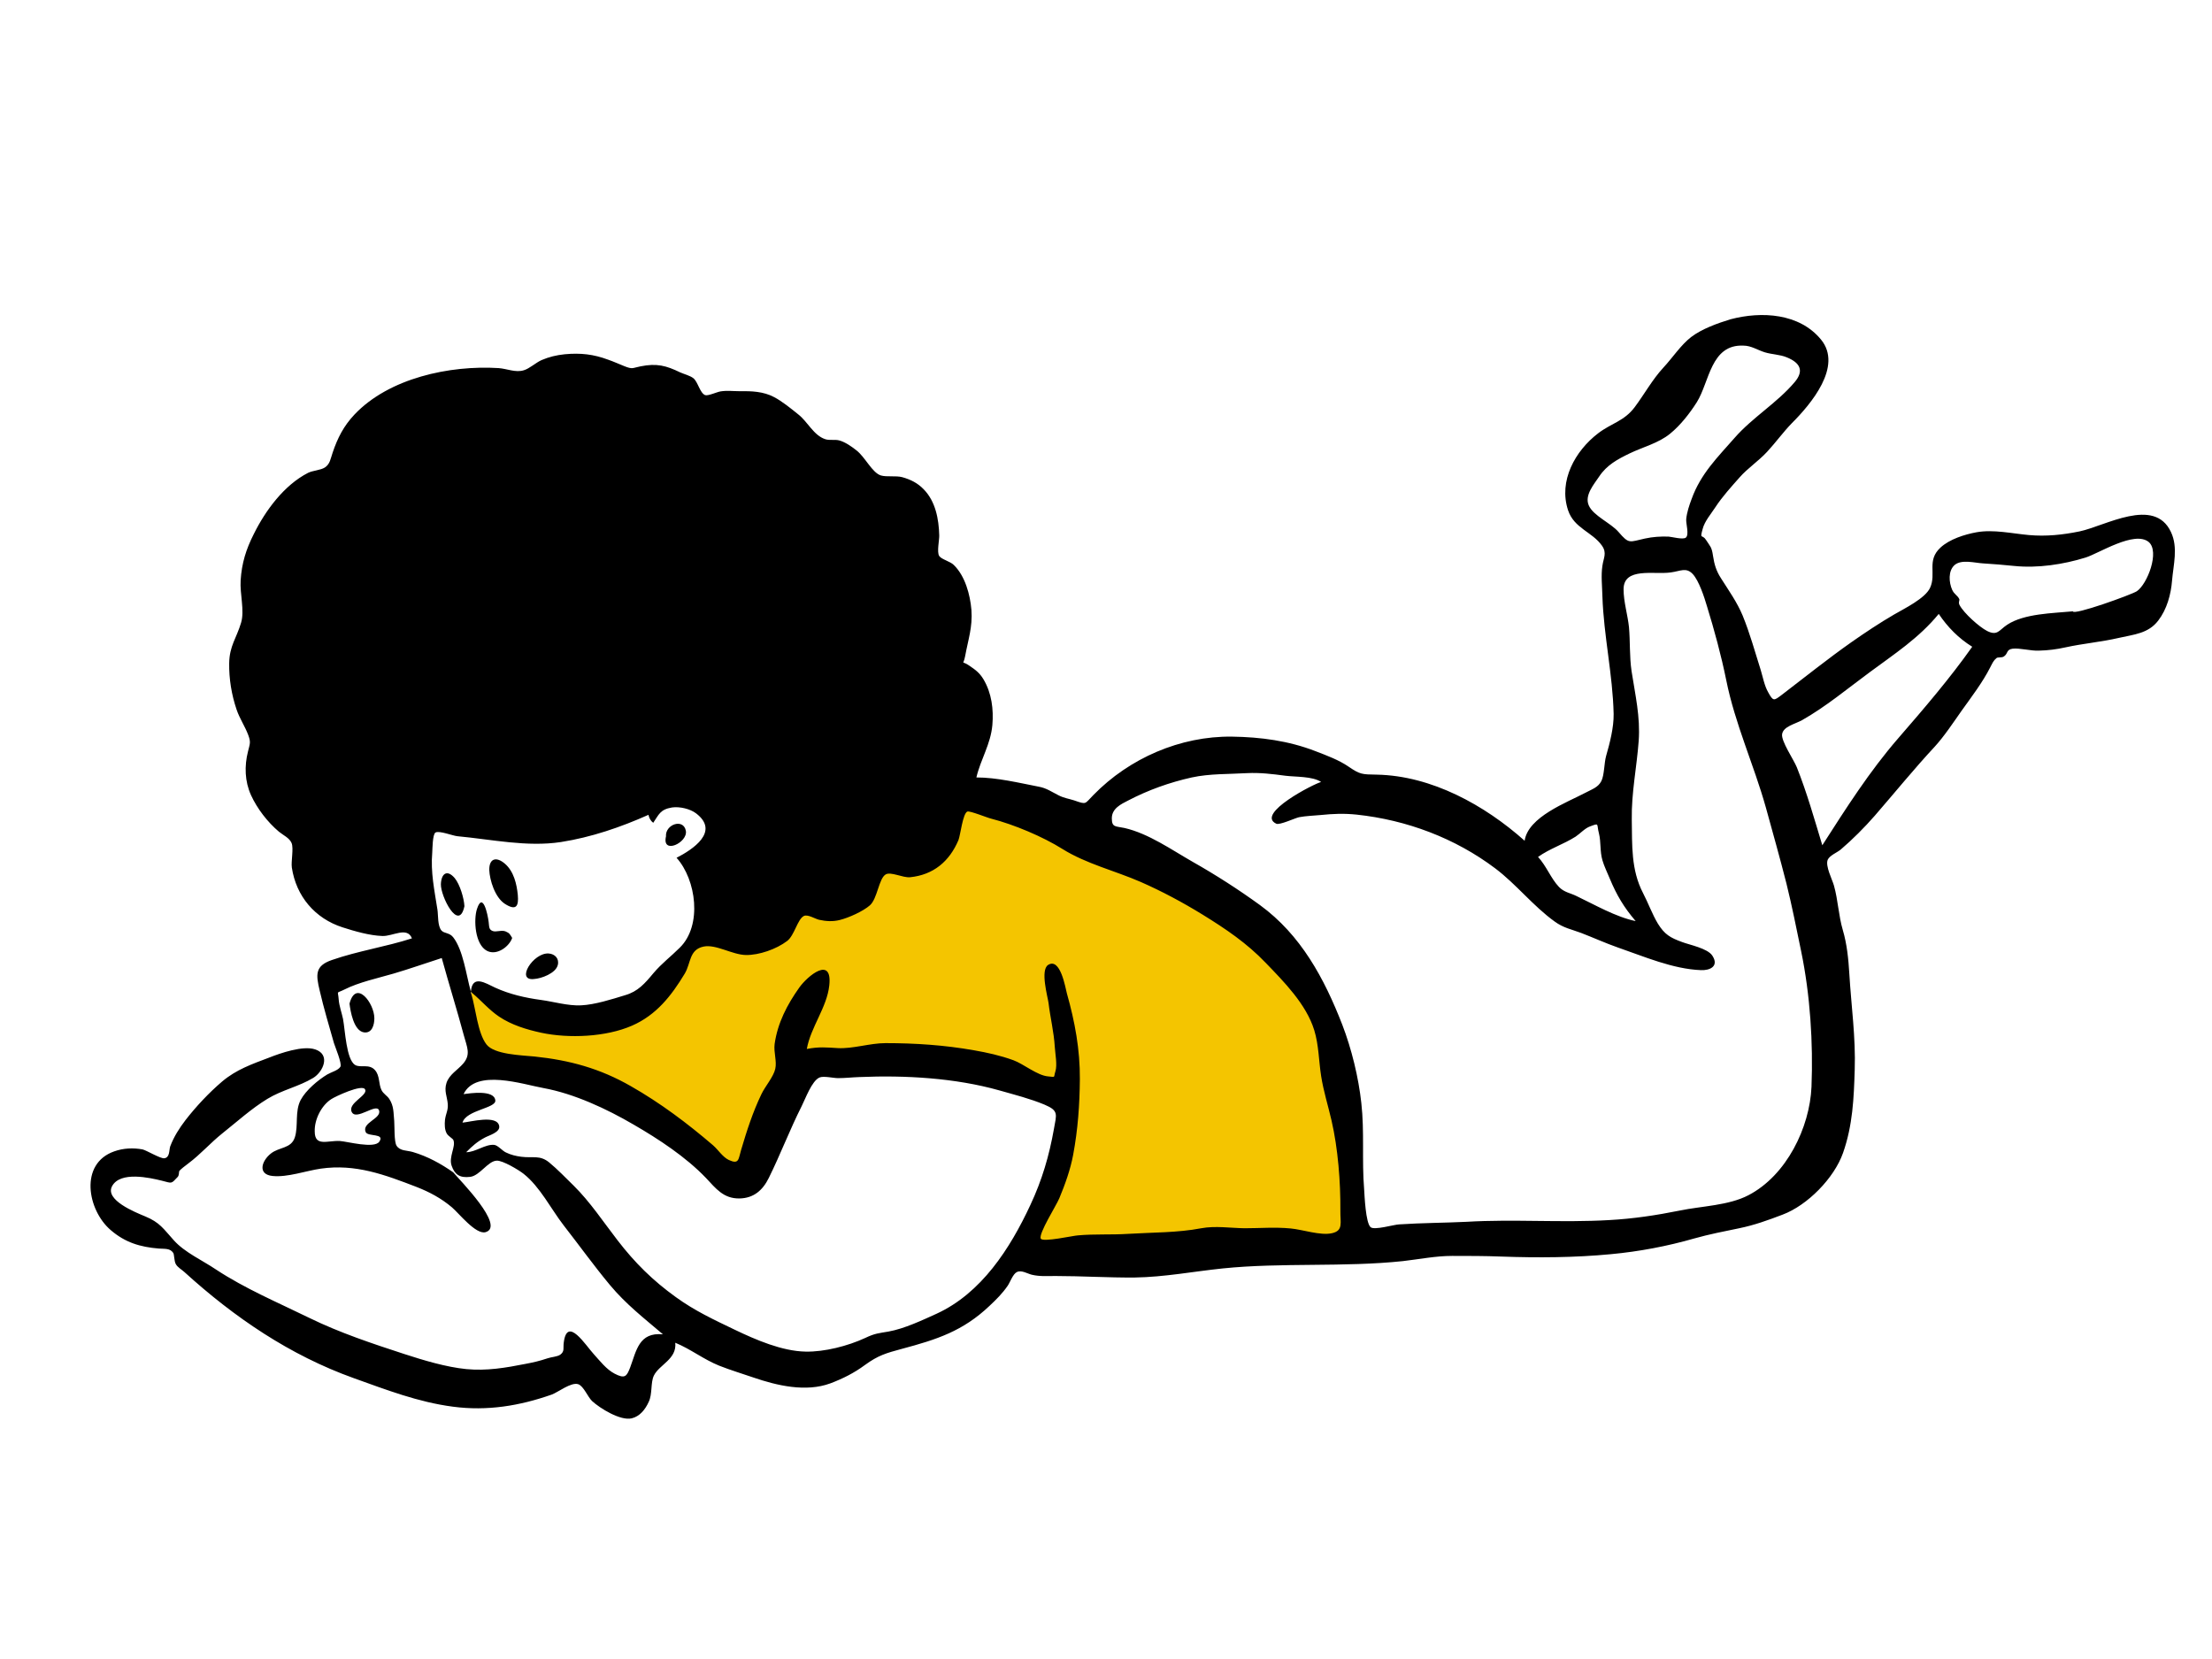
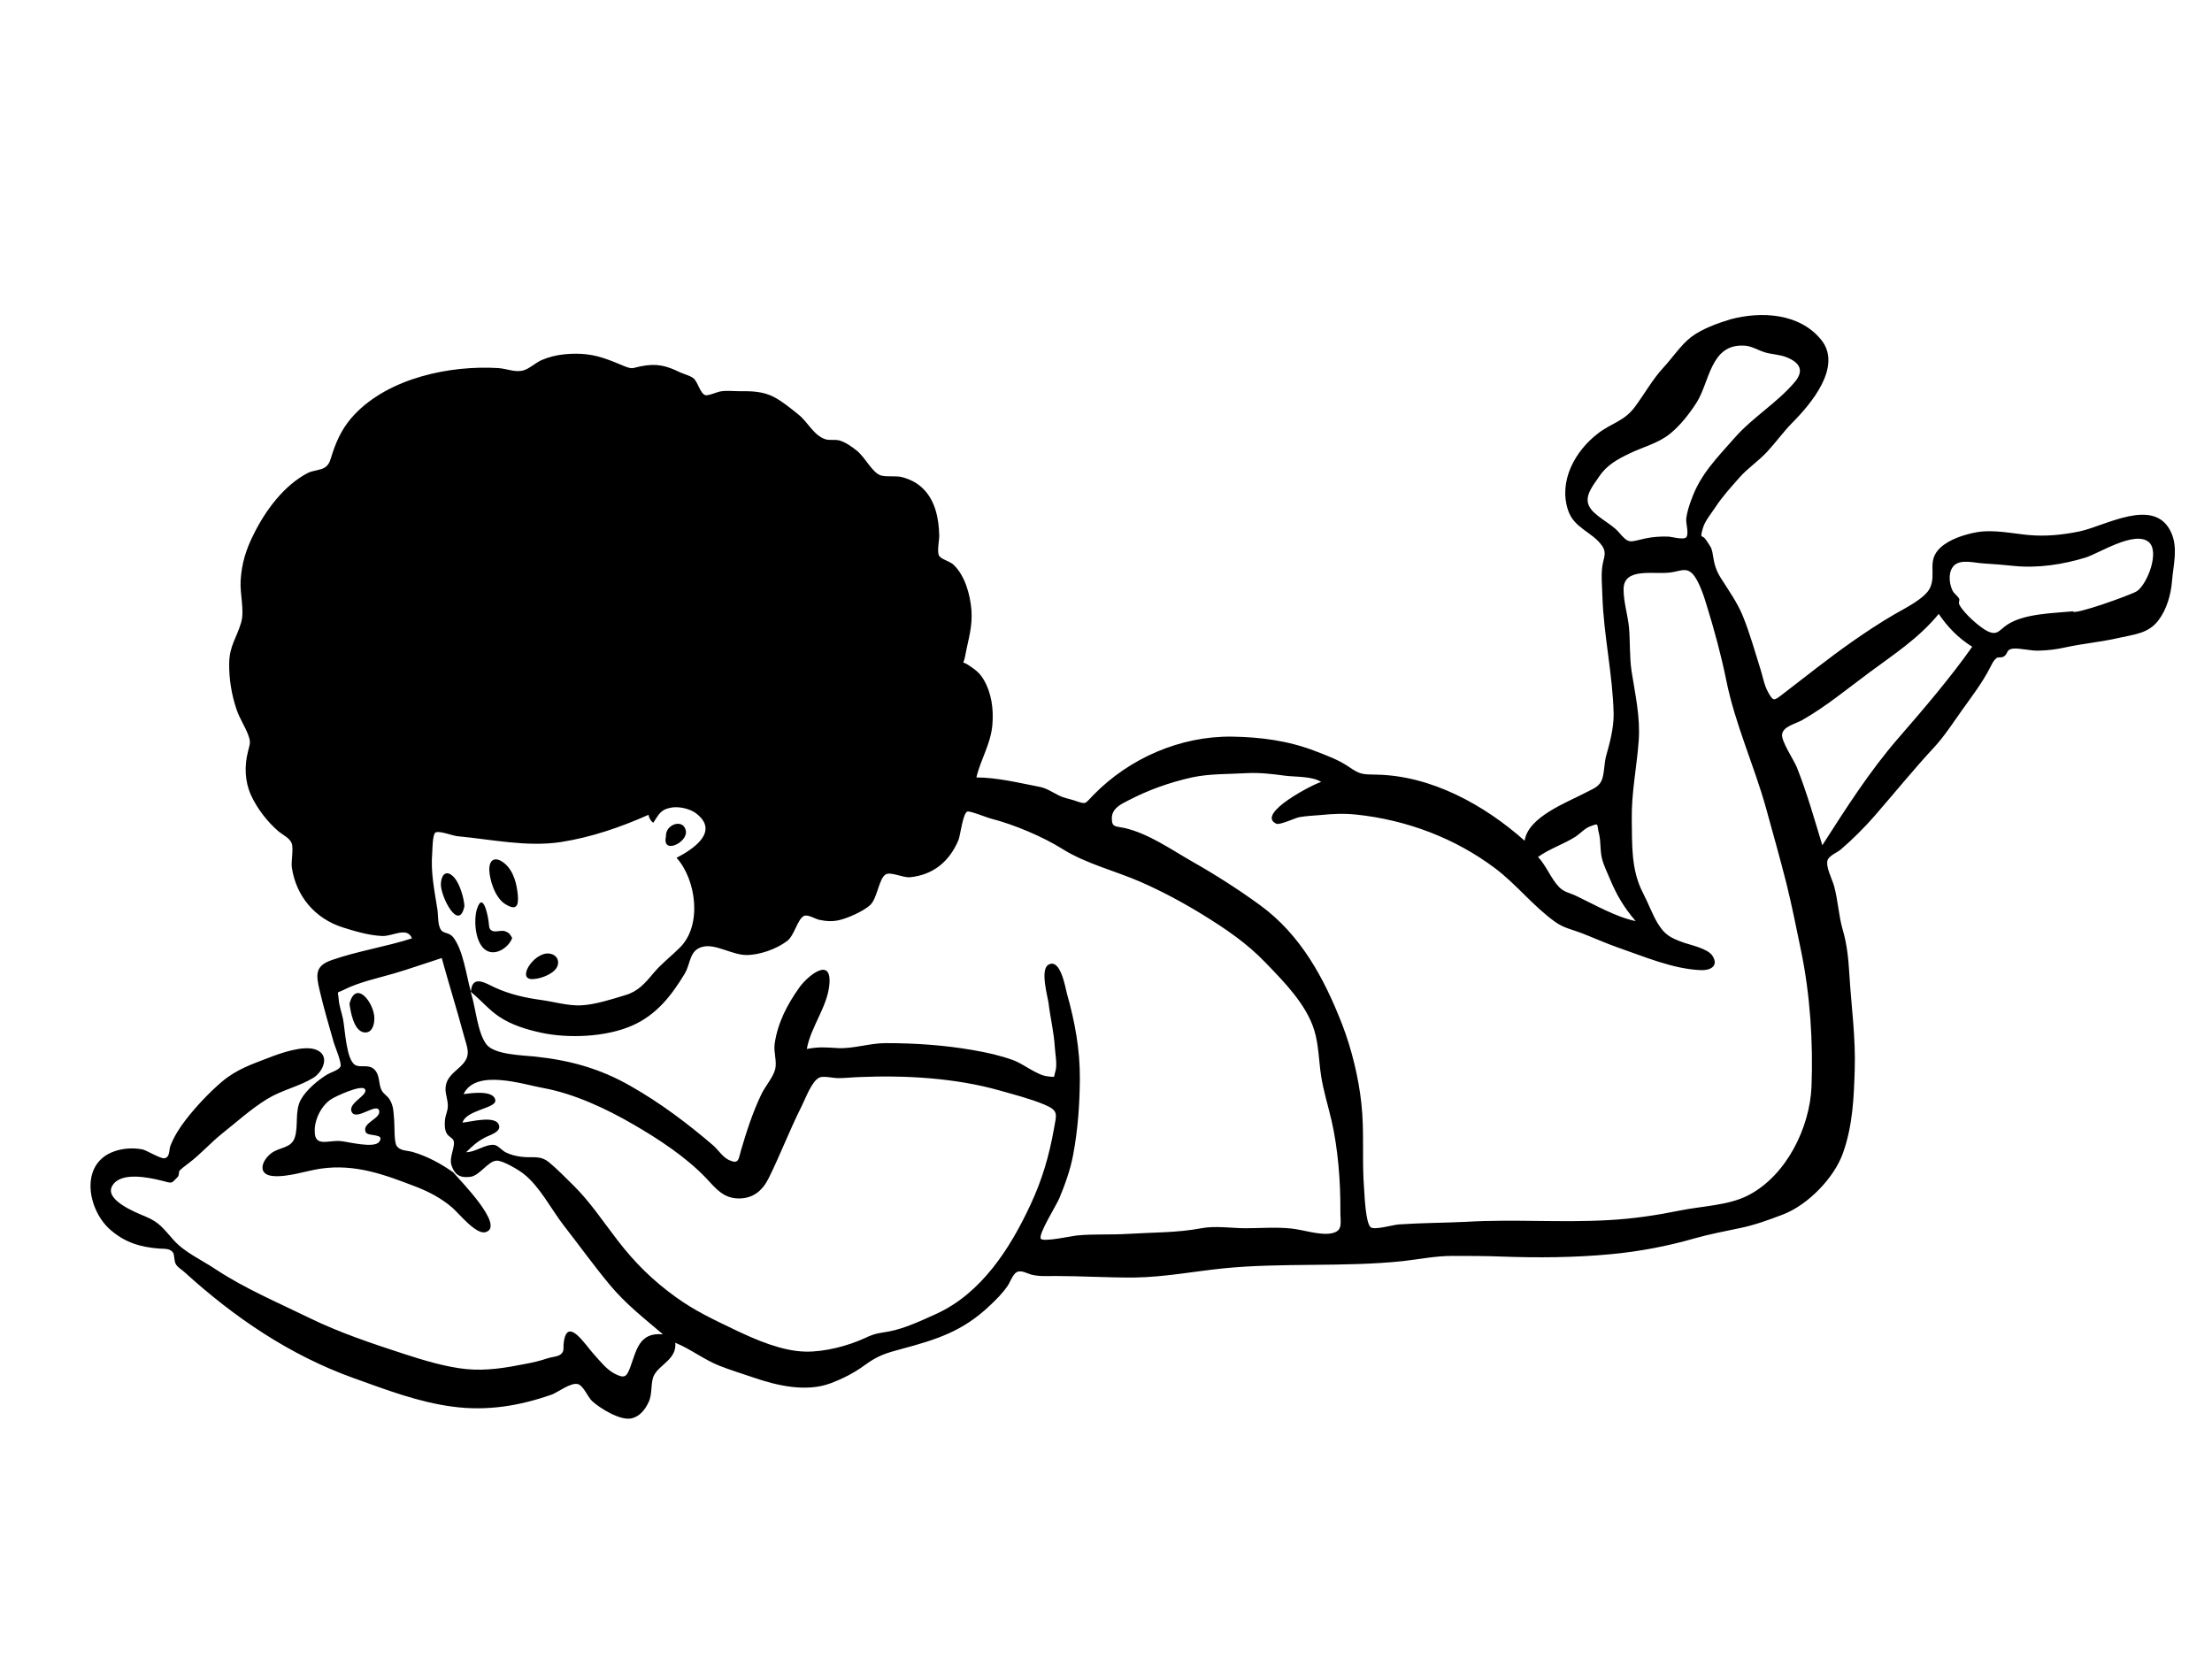
<svg xmlns="http://www.w3.org/2000/svg" version="1.1" id="Calque_1" x="0px" y="0px" viewBox="0 0 1024 768" style="enable-background:new 0 0 1024 768;" xml:space="preserve">
  <style type="text/css">
	.st0{fill-rule:evenodd;clip-rule:evenodd;fill:#F4C500;}
	.st1{fill-rule:evenodd;clip-rule:evenodd;}
</style>
  <desc>Created with Sketch.</desc>
  <g id="Illustrations_x2F_laying">
-     <polyline id="Accent" class="st0" points="218,458.5 220.6,491.2 270.3,503 308.2,520.1 338.2,546.3 352.6,534.5 370.9,493.9    391.8,489.9 467.6,497.8 493.7,505.7 484.6,550.2 475.4,583 627,573.8 621.8,497.8 590.4,428.3 466.3,368 373.5,379.8 308.2,451.9    279.4,467.6 228.5,465  " />
    <path id="Combined-Shape" class="st1" d="M843,157.2c10.2,12.4-4.8,30-13.4,38.6c-4.1,4.2-7.6,9.1-11.6,13.4   c-4,4.3-9,7.6-12.6,11.7c-3.8,4.3-8.1,9-11.3,13.9c-2,3.1-5,6.5-5.9,10.1c-1.4,5.1-0.2,2.2,1.6,5.1c1.9,3,2.6,3.1,3.2,7.3   c0.6,4,1.5,7,3.7,10.4c3.6,5.7,7.4,11,10,17.2c3.4,8.3,5.7,16.8,8.4,25.3c1,3.3,1.7,7.2,3.4,10.2c2.4,4.4,2.7,4,6.3,1.3   c10.6-8.1,21.3-16.7,32.4-24.5c6.3-4.4,12.9-8.8,19.6-12.7c4.6-2.7,14.4-7.4,16.7-12.4c3-6.6-1.7-12.6,4.8-18.6   c4.2-3.9,11.2-6.1,16.7-7.1c7.8-1.4,16.5,0.6,24.3,1.3c7.9,0.7,15.6-0.1,23.4-1.7c11.9-2.5,34.6-16.2,42.3,0.3   c3.4,7.2,1.1,15.2,0.5,22.5c-0.5,6.4-2.4,13.3-6.4,18.5c-4.6,6-11.2,6.4-18.2,8c-8.2,1.9-16.6,2.6-24.8,4.4c-4,0.9-8,1.4-12.2,1.5   c-3.7,0.2-9-1.3-12.2-0.9c-3.1,0.4-2,2.4-4.2,3.7c-0.9,0.5-2.7,0.2-3.2,0.6c-1.5,1.2-1.9,2.3-3,4.4c-3.5,6.9-8.7,13.7-13.2,20   c-3.8,5.4-8.1,11.9-12.5,16.7c-9.4,10.1-18.5,21.3-27.7,31.9c-4.7,5.4-10.4,11.1-15.8,15.7c-1.7,1.4-5.1,2.7-6,4.7   c-1.2,2.9,2.1,9.1,2.9,12c1.9,6.8,2.1,13.8,4.1,20.6c1.9,6.4,2.6,13.4,3,20.1c0.9,15.1,3,29.5,2.5,44.6c-0.4,13-0.9,25.6-5.4,38.4   c-4.1,11.7-16.5,24.3-28,28.6c-6.8,2.6-13.2,4.9-20.1,6.3c-6.8,1.4-14,2.8-20.7,4.7c-12.5,3.6-25.7,6.1-38.7,7.3   c-16.6,1.6-34,1.7-50.6,1.1c-7.6-0.3-15.3-0.3-22.8-0.3c-7.7,0-15,1.5-22.8,2.4c-27.3,2.9-56.2,0.6-83.5,3.4   c-13.5,1.4-27,4-40.7,4.2c-12.3,0.1-24.7-0.7-36.8-0.7c-3.8,0-7.1,0.3-10.9-0.6c-2-0.5-4.8-2.3-6.9-1.2c-1.8,0.9-3.1,4.7-4.2,6.3   c-2.4,3.5-5.3,6.4-8.4,9.3c-12.3,11.7-24.4,15.6-40.5,19.9c-7.4,2-11,3-17.2,7.5c-5,3.7-10.2,6.3-16,8.5c-11.4,4.2-24.8,1-35.6-2.7   c-5.2-1.8-10.6-3.4-15.9-5.5c-7.2-2.9-13.2-7.7-20.3-10.6c0.8,7.6-7.4,10.1-9.9,15.2c-1.6,3.3-0.6,8.5-2.4,12.2   c-1.6,3.5-4.1,6.7-7.9,7.6c-5.2,1.2-14.6-4.6-18.3-8c-2-1.9-3.9-6.9-6.4-7.8c-3.3-1.1-9.3,3.7-12.3,4.8   c-14.8,5.2-29.8,7.7-45.7,5.6c-16.1-2.1-30.8-7.8-45.9-13.2c-29.6-10.6-55.3-28.1-78.4-49.1c-1.3-1.2-3.2-2.2-4-3.7   c-0.8-1.3-0.7-4.5-1.2-5.2c-1.5-2.2-3.8-1.8-6.6-2c-8.7-0.7-15.7-2.8-22.4-8.6c-10.7-9.2-14.6-30.7,1.7-36.4   c4.2-1.5,8.8-1.7,13.1-0.9c1.8,0.4,8.4,4.4,10.1,4.1c2.6-0.4,2.1-3.7,2.7-5.5c1.7-4.5,4.2-8.4,7.1-12.2   c4.9-6.3,10.8-12.6,16.9-17.8c6.6-5.6,13.9-8.1,21.8-11.1c5.3-2.1,15.7-5.7,21.3-3.8c7.3,2.4,3.7,10.4-0.9,13.2   c-6.6,4-14.5,5.6-21.2,9.7c-7.4,4.5-14.1,10.6-20.9,16c-5.4,4.3-10.1,9.7-15.6,13.8c-1.5,1.1-3.9,3-4.3,3.6c-0.2,0.2,0,1.9-0.7,2.7   c-3.2,3.4-2.5,3-7.3,1.8c-5.7-1.4-19.3-4.5-23.1,2.5c-3.5,6.4,10.7,12.1,15.3,14c6.8,2.8,8.4,5.7,13.3,11.1   c5,5.6,13.3,9.3,19.5,13.5c13.5,8.9,28.7,15.3,43.2,22.4c14.1,6.9,29.2,11.9,43.9,16.7c8.9,2.9,19.5,6.1,28.8,7   c9.4,0.9,18.2-0.6,27.3-2.4c3.7-0.7,6.4-1.3,10.3-2.6c1.7-0.6,4.5-0.7,5.9-1.7c2.1-1.6,1.2-2.9,1.6-5.7c1.6-12.3,10.1,1.4,13.9,5.5   c2.9,3.2,5.8,7,9.6,9c4.8,2.5,5.6,1.3,7.2-2.8c2.9-7.7,4-16.5,15.2-15.4c-8.8-7.5-17.1-13.9-24.6-22.9   c-7.4-8.9-14.3-18.5-21.4-27.6c-5.8-7.5-10.9-17.8-18.5-23.8c-2.4-1.9-9.7-6.2-12.4-6.1c-4.1,0.1-7.8,6.9-12.3,7.5   c-4.9,0.6-7.2-1.1-8.6-5.1c-1.5-4.1,2-8.9,0.8-11.9c-0.3-0.8-2.4-1.8-3.1-3.1c-1-1.8-1-4.2-0.8-6.3c0.4-3,1.5-4.3,1.3-7.3   c-0.3-3.5-1.8-6.1-0.6-9.8c1.3-3.9,5.2-6,7.7-8.9c3.7-4.3,1.8-7.6,0.3-13.2c-3.2-11.9-6.9-23.7-10.2-35.7c-7.5,2.4-14.8,5-22.3,7.2   c-7.2,2.1-16.1,4-22.8,7.4c-4,2-2.9,0.2-2.6,4.6c0.2,2.9,1.4,6.1,2,9c1,5.3,1.5,18.8,5.6,21.3c2.5,1.5,6.5-0.7,9.2,2.4   c2.3,2.6,1.6,6.3,3,9.2c0.9,1.8,2.5,2.5,3.6,4.1c2.2,3.4,1.9,6.3,2.3,10.2c0.2,2.4-0.1,9.7,1.1,11.5c1.6,2.5,4.8,2.1,7.5,2.9   c6.8,2,13,5.4,18.7,9.4c3,3.6,24.3,25,15,27.7c-4.5,1.3-12.4-8.8-15.6-11.5c-5-4.2-10.2-7-16.3-9.4c-14.8-5.7-28.3-10.8-44.4-8.5   c-6.9,1-15.4,4.1-22.3,3.4c-7-0.7-5.2-6.9-0.8-10.4c3.9-3.1,9.4-2.2,11.1-7.5c1.7-5.3-0.1-12,2.7-17.3c2.4-4.5,8-9.2,12.3-11.8   c1.9-1.1,5.1-1.9,6.1-3.6c0.8-1.4-2.5-9.3-3-10.9c-2.3-8.1-4.7-16.1-6.6-24.3c-1.8-7.5-2.2-11.5,5.7-14.2c12.1-4.2,24.9-6.1,37-10   c-2.2-5.6-8.9-0.9-13.7-1.1c-5.9-0.2-12.8-2.2-18.4-4c-12.8-4.1-21.5-14.4-23.5-27.7c-0.4-2.9,0.9-8.8-0.1-11.3   c-1-2.4-3.8-3.6-5.9-5.3c-5.3-4.5-10-10.6-12.9-16.9c-2.9-6.4-3.1-13.5-1.4-20.2c0.9-3.7,1.4-4.2,0.1-7.7c-1.5-4-4-7.6-5.4-11.8   c-2.3-6.8-3.5-14.1-3.4-21.3c0.1-8.1,3.4-11.7,5.5-18.8c1.7-5.6-0.6-13.4-0.2-19.6c0.5-8,2.5-14.4,6.1-21.5   c5.4-10.9,14-22.6,25.1-28.3c2.2-1.1,5.8-1.2,7.8-2.5c2.4-1.6,2.6-4,3.6-6.9c2.3-6.8,5.1-12.3,10.1-17.6   c16-16.9,44.1-22.9,66.7-21.5c4,0.3,7.9,2.2,11.7,1c2.7-0.8,5.5-3.5,8.2-4.7c3.5-1.5,6.9-2.3,10.7-2.7c7.4-0.7,13.4,0,20.1,2.5   c2.6,0.9,5,2,7.5,3c4,1.6,3.8,0.8,7.5,0.1c7.5-1.5,11.8-0.4,18.4,2.8c1.8,0.8,4.6,1.5,6.1,2.7c2.1,1.7,3,6.8,5.4,7.8   c1.3,0.5,5.4-1.4,7.1-1.7c3-0.5,6-0.1,9-0.1c5.3-0.1,10.9,0.1,15.8,2.7c3.7,1.9,8.1,5.5,11.2,8c4.4,3.4,7.1,9.7,12.5,11.5   c2.1,0.7,4.4,0,6.6,0.6c2.8,0.8,5.6,2.8,7.9,4.6c4,3.1,7.3,10.4,11.3,11.6c2.7,0.8,6.9,0,9.9,0.8c3.9,1.1,7.1,2.7,9.9,5.6   c5.5,5.6,7,13.8,7.2,21.3c0.1,2-1.2,7.8,0,9.6c1.1,1.6,5.2,2.5,6.8,4.2c5.2,5.1,7.5,13.7,8.1,20.7c0.6,8-1.5,13.7-2.9,21.4   c-0.9,4.8-2,1.7,2,4.5c2.8,1.9,4.7,3.3,6.5,6.3c3.8,6.4,4.7,13.9,4.1,21.1c-0.8,9-5.4,15.8-7.4,24.3c9.5,0,19.7,2.5,29,4.3   c3.4,0.6,6.1,2.5,9.1,4c2.6,1.3,4.6,1.5,7.1,2.3c6,2.1,4.8,1.7,9-2.5c16.6-17,40.2-27.3,64.1-27c13.3,0.2,26.2,1.9,38.6,6.7   c5.2,2,10.9,4.1,15.4,7.2c5.3,3.6,6.1,3.6,13.1,3.7c25.3,0.5,49.9,14.1,68.4,30.6c1.6-11.1,19.6-17.7,28.3-22.3   c3-1.6,5.7-2.4,7.2-5.3c1.4-2.7,1.3-8.4,2.2-11.6c1.7-5.9,3.6-13.2,3.5-19.5c-0.4-18.2-4.6-36.2-5.2-54.4c-0.1-4.6-0.7-9.7,0-14.2   c0.5-3.6,2.2-5.9-0.2-9.3c-4.5-6.4-12.9-8-15.7-16.4c-4.5-13.6,3.3-27.5,13.9-35.6c6.1-4.7,12.1-5.6,17-12.2   c4.4-5.9,8.2-12.8,13.2-18.2c4.2-4.5,8.1-10.5,12.9-14.2c5-3.8,12.3-6.4,18.2-8.2C815.5,144,833,145,843,157.2z M397.9,498.6   c-3.3,0.1-6.6,0.5-10,0.5c-2,0-6.7-1.1-8.5-0.3c-3.6,1.5-6.6,10-8.3,13.3c-5.5,10.9-9.8,22.3-15.2,33.2c-2.8,5.7-7,9.4-13.6,9.5   c-7.4,0.1-10.9-4.6-15.5-9.5c-9.3-9.7-21.9-18-33.5-24.7c-12.5-7.3-27.5-14.3-41.7-16.9c-9.5-1.7-31.3-9.1-37,2.8   c3-0.4,14.2-2.1,14.7,2.9c0.4,3.7-13.5,4.4-15.2,10.3c3.6-0.3,16.1-3.8,17,1.6c0.5,2.9-4.8,4.3-6.6,5.3c-3.6,1.9-5.8,3.9-8.7,6.8   c4.4,0,8.8-3.8,13-3.4c1.7,0.2,3.8,2.8,5.4,3.5c2.2,1.1,4.7,1.7,7.1,2c5.4,0.7,8.6-0.9,12.9,2.6c3.8,3.1,7.8,7.3,11.4,10.8   c7.6,7.5,13.8,16.9,20.3,25.3c8,10.4,16.3,18.6,27,26.3c8.7,6.3,17.5,10.4,27.3,15.1c9.6,4.6,21.8,9.9,32.7,10.1   c8.7,0.2,19.6-2.6,27.6-6.3c4.6-2.2,6.3-2.2,10.9-3c7.2-1.3,15.5-5.2,22.1-8.2c20.8-9.5,34.1-30.2,43.5-50.4   c5.4-11.5,8.7-22.8,10.9-35.2c1.2-6.8,2.3-8.4-4.3-11.2c-6.7-2.8-13.9-4.6-20.9-6.6C442.2,499,419,497.7,397.9,498.6z M447.8,375.7   c-2.1,0.9-3.2,10.9-4.1,13.2c-4.2,9.9-11.6,16.1-22.4,17.2c-3.4,0.3-8.9-2.7-11.3-1.3c-3.2,1.9-3.8,11.2-7.3,14.3   c-3.2,2.8-9.9,5.8-14,6.8c-3.2,0.8-6.3,0.6-9.5-0.1c-1.8-0.4-5.2-2.6-7-1.8c-3,1.4-4.4,9-7.8,11.6c-5,3.8-13,6.6-19.1,6.5   c-6.3-0.1-13.9-5.1-19.6-3.9c-6.7,1.4-5.8,7.6-8.7,12.5c-6.2,10.3-13.2,19.2-24.4,24.1c-12.1,5.3-29.3,6-42,3.3   c-6.9-1.5-13.8-3.6-19.6-7.5c-4.6-3.1-8.1-7.3-12.4-10.9l-0.7-0.6l0,0.1c0.1,0.3,0.2,0.7,0.3,1c2,6.5,2.9,18,7,23.3   c3.6,4.7,16.2,5,22.3,5.6c16.2,1.7,30.2,5.5,44.5,13.7c13.7,7.8,26.2,17.2,38.1,27.4c2.4,2.1,4.4,5.4,7.3,6.8   c4.8,2.2,4.4-0.4,5.7-4.7c2.6-8.8,5.4-17.5,9.4-25.8c1.7-3.6,5.6-8,6.4-11.7c0.8-3.6-0.8-7.6-0.3-11.5c1.4-9.8,5.8-18.2,11.4-26.1   c3.9-5.5,15.4-14.9,13.9-1c-1.1,10.2-8.6,19.3-10.4,29.4c5.7-1.1,9.2-0.7,14.3-0.4c7,0.4,14.9-2.3,22.1-2.3   c13.8,0,27.3,0.9,40.9,3.3c6.3,1.1,12.2,2.4,18.3,4.6c4.7,1.7,11.1,7.1,16.1,7.5c3.7,0.3,2.4,0.8,3.4-2.4c0.9-2.9-0.1-8.1-0.3-11.2   c-0.4-6.9-2.1-13.6-2.9-20.4c-0.4-2.9-3.9-15.2-0.2-17.6c5.7-3.6,8,10.6,8.7,13.2c3.7,13.1,6.1,26,6,39.7   c-0.1,11.8-0.9,23.2-3.1,35c-1.3,6.9-3.7,13.6-6.4,20.1c-1.4,3.4-9.7,16.4-8.6,18.7c0.9,1.8,15.1-1.4,17.2-1.5   c7.7-0.7,15.5-0.2,23.2-0.7c11.4-0.7,23-0.5,33.9-2.6c6.5-1.2,13.5-0.1,20,0c7.2,0,14.2-0.6,21.4,0.1c5.5,0.5,13.8,3.4,19.1,2.2   c5.4-1.2,3.8-4.9,3.9-10.4c0.1-13.4-1.1-28.8-4.1-41.8c-1.6-6.9-3.7-13.5-4.8-20.5c-1.1-7-1.1-14.5-3.2-21.3   c-3.7-12-14-22.4-22.5-31.2c-8.7-9.1-18.5-15.7-29.2-22.3c-9.1-5.6-18.8-10.8-28.6-15.1c-11.9-5.2-25.3-8.4-36.3-15.3   c-9.1-5.7-22.4-11.3-32.9-14C457.4,378.7,448.9,375.2,447.8,375.7z M773.4,265c-7.6,1.1-21.8-2.6-21.8,7.8c0,5.8,1.9,11.8,2.5,17.5   c0.6,6.8,0.2,13.6,1.2,20.4c1.7,11,4.1,21.1,3.3,32.3c-0.9,12.2-3.4,24-3.2,36.4c0.2,11.8-0.4,23.2,5.2,34   c2.4,4.6,4.3,9.9,6.9,14.2c3.1,5,5.7,6.5,11.2,8.5c3.4,1.3,11.8,2.9,14,6.3c3.2,4.9-1.1,6.9-5.3,6.7c-13-0.5-26.3-6.3-38.5-10.5   c-5.7-2-11.2-4.5-16.9-6.7c-4.5-1.7-8.2-2.3-12.3-5.3c-10-7.2-17.7-17.2-27.5-24.6c-18.6-14-40.9-22.4-64.2-24.9   c-6-0.6-10.7-0.4-16.7,0.2c-3.3,0.3-6.6,0.4-9.9,1c-1.9,0.4-9.1,3.8-10.6,3c-9.7-4.6,17.7-18.6,20.8-19.3c-3.9-2.7-12-2.3-16.6-2.9   c-6-0.8-11.7-1.5-17.7-1.2c-8.4,0.5-17.3,0.2-25.6,2c-10.3,2.3-20.1,5.8-29.5,10.7c-3.1,1.6-7.5,3.6-7.5,8.2c0,4.3,1.7,3.6,5.9,4.5   c11.2,2.6,21.6,10,31.6,15.7c10.6,6,21.2,12.8,31.1,20c18.9,13.8,29.7,33.8,38.1,55.4c4.3,11.2,7.5,24.3,8.8,36.2   c1.5,13.3,0.2,26.6,1.3,39.9c0.2,3.1,0.7,15.6,3,17.6c1.8,1.5,10.7-1.2,13.2-1.3c10.5-0.7,21-0.7,31.3-1.2c21.7-1.3,44,0.5,66-0.8   c11-0.6,21.7-2.2,32.6-4.4c10.1-2.1,22.6-2.3,31.8-7.1c17.7-9.2,28.4-31.4,29.2-50.2c0.8-20.4-0.6-42.5-4.8-62.8   c-2.2-10.6-4.2-20.8-6.8-31.3c-3-11.8-6.3-23.5-9.5-35.1c-5.6-20-14.3-38.7-18.4-59.2c-2.3-11.3-5.5-23.1-8.9-34.1   c-1.2-4.1-3.7-11.8-6.6-14.9C780.5,262.5,778,264.4,773.4,265z M153.4,508.8c-4.6,2.9-7.9,9.5-7.7,15c0,7.2,6,4.1,11.6,4.4   c3.4,0.2,16,3.7,18.3,0.3c2.7-4-5.3-2.2-6.3-4.4c-2-4.4,7.3-6.2,6.2-10c-1.1-3.8-10.7,5-12.7,0.6c-1.9-4.1,7.7-7.6,6.2-10.4   C167.7,501.7,155,507.7,153.4,508.8z M173.3,471.4c0,3.1-1.1,7.1-4.9,6.5c-4.7-0.8-6.2-9.9-6.6-13.3   C164.8,453.2,173.3,464.4,173.3,471.4z M311.1,373.8c-5.5,0.9-6.1,3.3-8.7,7.1c-1.2-0.9-1.9-2.2-2.2-3.7   c-13,5.8-26.5,10.4-40.5,12.6c-15.7,2.4-32-1.2-48-2.7c-2.1-0.2-8.4-2.7-10.1-1.7c-1.4,0.8-1.4,7.9-1.5,9.2   c-0.8,9.3,1,17.4,2.4,26.5c0.4,2.4,0,7.6,1.9,9.7c1.3,1.4,3.7,0.9,5.4,3.1c4.6,5.9,6,17.3,8.1,24.9l0.1,0.2l0-0.1   c0.7-7.8,6.7-3.8,11.2-1.7c6.8,3.1,13.9,4.7,21.2,5.7c5.9,0.8,12.6,2.8,18.6,2.5c6.4-0.3,14.2-2.8,20.4-4.7   c5.9-1.7,9.1-5.4,13.1-10.2c3.9-4.6,8.1-7.7,12.2-11.8c10.5-10.3,7.6-31.5-1.5-41.6c7.4-3.8,20.2-12.1,9-20.6   C319.4,374.4,314.6,373.3,311.1,373.8z M218,459l0,0.1l0.1,0.1L218,459z M254,441.4c2.9,0.2,5,2.4,4.2,5.4c-1,3.8-7.6,6.2-10.9,6.4   C238.5,454.3,246.8,440.9,254,441.4z M226.2,426.7c0.3,2.2,0,3.6,1.9,4.3c1.5,0.6,4.2-0.6,6,0.2c1.8,0.8,1.9,1.2,3,3   c-1.3,3.9-7,8.3-11.6,6c-5.7-2.9-6.3-14.5-4.7-19.4C223.5,412.5,225.8,423.4,226.2,426.7z M736,382.6c-2.4,0.9-4.5,3.3-6.6,4.7   c-5.7,3.6-11.9,5.5-17.4,9.4c3.9,4.2,5.9,9.9,9.7,13.9c2.4,2.5,5.3,2.8,8.1,4.2c8.4,4,18.2,9.7,27.4,11.6c-5.4-6.3-8.8-12-12-19.7   c-1.1-2.7-2.6-5.7-3.4-8.5c-1.2-4.1-0.6-8.4-1.6-12.4C739,381.3,740.6,380.9,736,382.6z M210.5,406.5c2.4,2.9,4.3,9.3,4.5,13   c-2.6,12.3-11.1-4.7-10.9-10.2C204.3,404.3,207,402.4,210.5,406.5z M233.7,399.8c4.2,3.6,5.5,9.5,6,14.4c0.5,5.3-0.7,7.6-6,4.2   c-4.6-3-7-11-7.2-15.6C226.4,397.4,229.7,396.4,233.7,399.8z M317.5,384.6c1,5.5-11.2,11.2-9.2,2.6   C307.9,381.6,316.4,378.7,317.5,384.6z M897.5,284.2c-9.3,11.3-20.5,18.5-32.1,27.1c-10.3,7.6-20.1,15.8-31.2,22.1   c-3.3,1.8-8.6,2.9-9.2,6.4c-0.6,3.2,5.4,11.9,6.8,15.4c4.7,11.8,8.1,23.9,11.8,36.1c10.9-17,21.9-34.3,35.2-49.6   c11.8-13.6,23.9-27.7,34.2-42.3C906.7,295.5,901.6,290.3,897.5,284.2z M965.5,258.1c-10.3,3.2-22.2,5-33,3.9   c-4.9-0.5-9.7-0.9-14.6-1.2c-3.7-0.2-9.9-2-13.1,0.8c-3,2.7-2.6,8-1.1,11.4c1,2.2,2.4,2.5,3.3,4.3c0.3,0.6-0.6,1.6,0.2,2.9   c2,3.7,9,10,12.7,11.9c4.8,2.4,5.5-0.4,9.3-2.9c7.9-5.2,21.1-5.3,30.4-6.2c0.2,2,26.9-7.6,29.6-9.3c4.9-3.3,10.7-18.4,5.5-22.8   C988.1,245.5,971.6,256.2,965.5,258.1z M785.5,186.2c-3.3,5.2-7.6,10.7-12.4,14.6c-5.4,4.4-12.5,6.1-18.7,9.1   c-5.6,2.7-10.6,5.4-14.1,10.7c-2.4,3.6-6.9,8.7-4.8,13.4c2.1,4.8,10.2,8.1,13.8,12.3c4.9,5.7,4.9,4.6,12.2,3   c3.7-0.8,7.1-1,10.9-0.9c1.5,0.1,6.6,1.5,8,0.5c1.7-1.3,0-6.6,0.2-8.6c0.3-3.1,1.4-6.4,2.5-9.3c4.2-11.7,12.1-19.4,19.9-28.3   c8.3-9.5,19.7-16.2,27.8-25.8c4.5-5.3,2.5-9-3.7-11.5c-3.1-1.3-6.8-1.3-10.1-2.3c-3.3-1-6.3-3.1-9.9-3.1   C791.9,159.3,791.4,176.8,785.5,186.2z" />
  </g>
</svg>